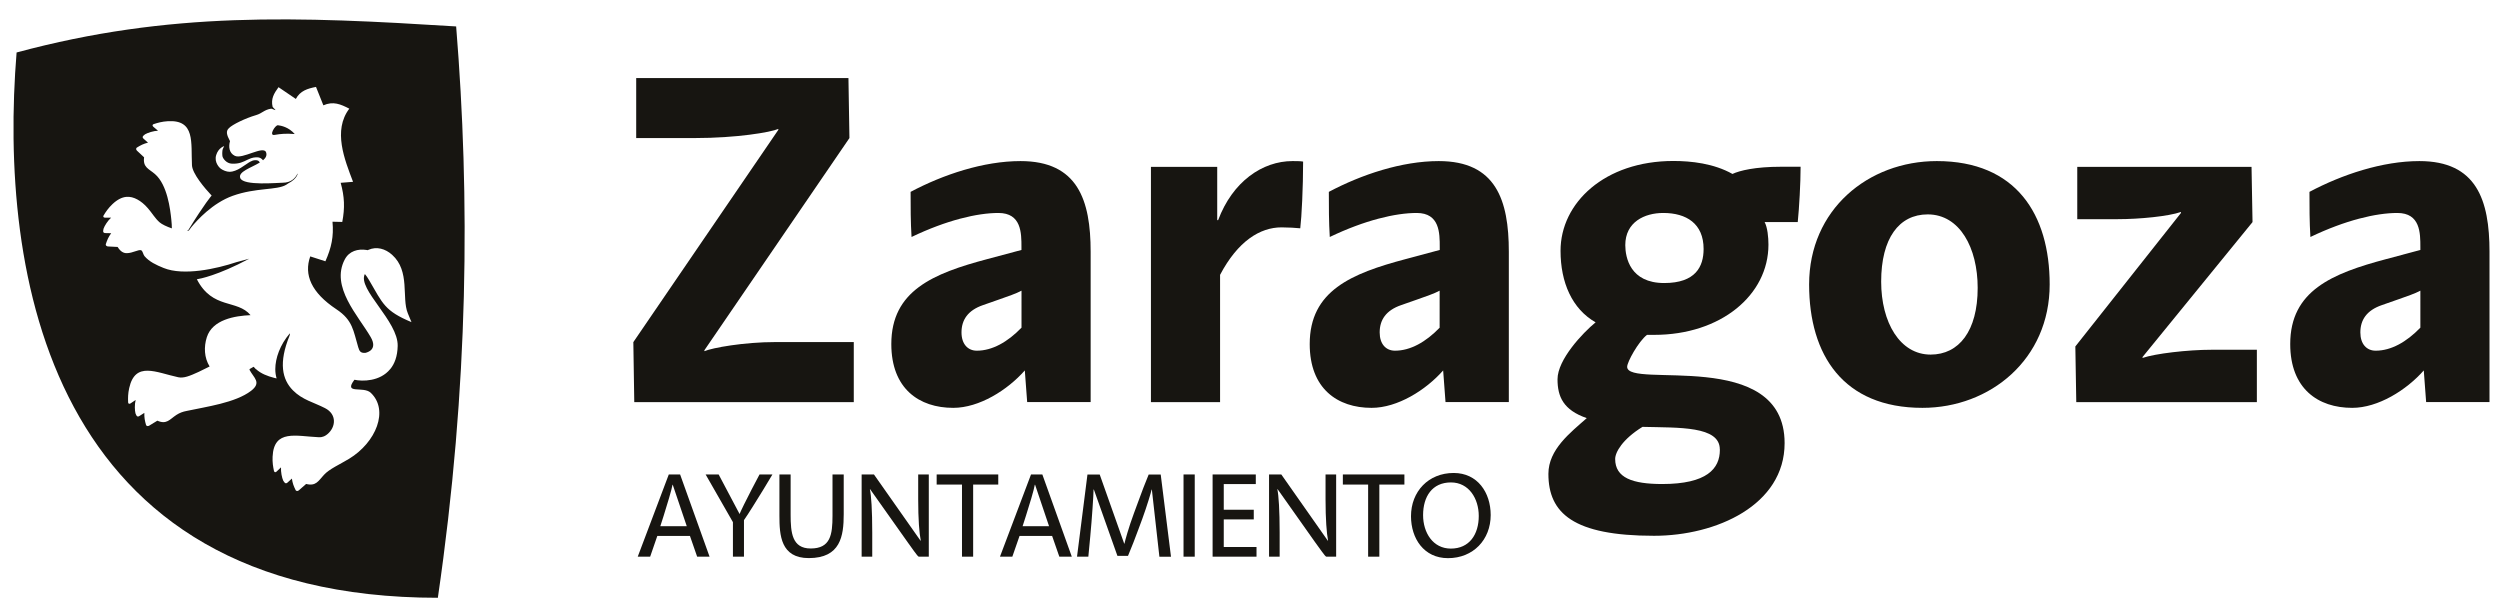
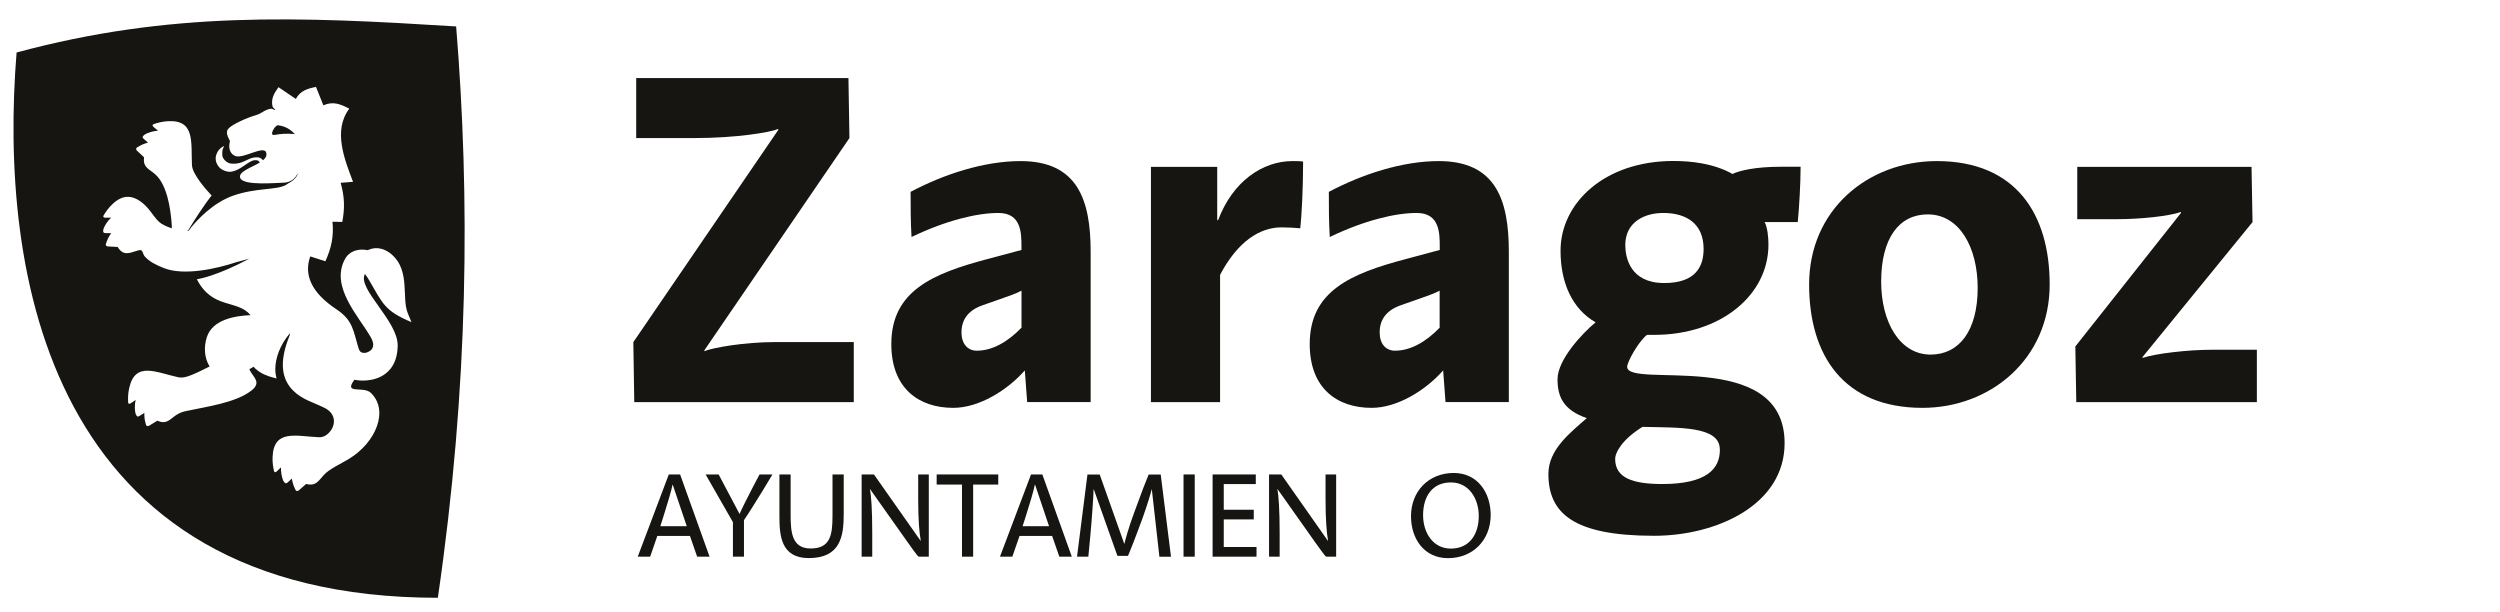
<svg xmlns="http://www.w3.org/2000/svg" version="1.1" id="Capa_1" x="0px" y="0px" viewBox="0 0 454.89 111.28" style="enable-background:new 0 0 454.89 111.28;" xml:space="preserve">
  <style type="text/css">
	.st0{fill:#171511;}
</style>
  <path class="st0" d="M124.96,95.74h-4.81l0.6-1.87c0.57-1.78,1.5-4.89,1.62-5.67h0.04L124.96,95.74z M129.11,101.29l-5.36-14.96  h-2.06l-5.65,14.96h2.26l1.3-3.77h5.94l1.31,3.77H129.11z" />
  <path class="st0" d="M135.37,101.29v-6.65c0.89-1.28,2.24-3.48,3.5-5.52l1.68-2.79h-2.35l-1.42,2.7c-0.9,1.71-2.09,4.15-2.21,4.5  l-3.81-7.2h-2.37l4.97,8.68v6.28H135.37z" />
  <path class="st0" d="M151.48,86.33v7.51c0,3.46-0.37,5.96-3.97,5.96c-3.39,0-3.65-2.88-3.65-6.16v-7.31h-2.04v7.53  c0,3.52,0.24,7.69,5.34,7.69c5.78,0,6.36-4.01,6.36-7.98v-7.24H151.48z" />
  <path class="st0" d="M169,101.29V86.33h-1.93v4.51c0,3.66,0.2,6.19,0.47,7.54h-0.05l-8.47-12.05h-2.24v14.96h1.93v-4.37  c0-4.1-0.18-6.79-0.43-7.91h0.04l6.81,9.62c0.68,0.9,1.83,2.66,2.05,2.66H169z" />
  <polygon class="st0" points="181.64,88.17 181.64,86.33 170.43,86.33 170.43,88.17 175.04,88.17 175.04,101.29 177.07,101.29   177.07,88.17 " />
  <path class="st0" d="M190.88,95.74h-4.81l0.6-1.87c0.58-1.78,1.51-4.89,1.62-5.67h0.05L190.88,95.74z M195.02,101.29l-5.36-14.96  h-2.06l-5.65,14.96h2.25l1.31-3.77h5.93l1.31,3.77H195.02z" />
  <path class="st0" d="M195.97,101.29h2.06l0.35-3.68c0.31-3.26,0.6-7.64,0.6-8.53h0.06l4.28,12.06h1.93c0.66-1.58,1.35-3.33,1.9-4.85  l0.73-1.97c0.78-2.13,1.62-4.9,1.66-5.23h0.05l1.37,12.21h2.11l-1.87-14.96h-2.19c-0.65,1.6-1.29,3.21-1.97,5.12l-0.73,1.98  c-0.93,2.5-1.6,4.94-1.71,5.49h-0.04l-4.46-12.59h-2.23L195.97,101.29z" />
  <rect x="215.35" y="86.33" class="st0" width="2.04" height="14.96" />
  <polygon class="st0" points="228.63,101.29 228.63,99.53 222.67,99.53 222.67,94.51 228.13,94.51 228.13,92.75 222.67,92.75   222.67,88.08 228.5,88.08 228.5,86.33 220.64,86.33 220.64,101.29 " />
  <path class="st0" d="M243.12,101.29V86.33h-1.93v4.51c0,3.66,0.2,6.19,0.46,7.54h-0.05l-8.46-12.05h-2.23v14.96h1.93v-4.37  c0-4.1-0.18-6.79-0.42-7.91h0.05l6.8,9.62c0.69,0.9,1.84,2.66,2.06,2.66H243.12z" />
-   <polygon class="st0" points="255.54,88.17 255.54,86.33 244.34,86.33 244.34,88.17 248.94,88.17 248.94,101.29 250.98,101.29   250.98,88.17 " />
  <path class="st0" d="M258.94,93.73c0-3.37,1.65-5.95,5.07-5.95c3.26,0,5.06,2.94,5.06,6.1c0,3.37-1.71,5.94-5.08,5.94  C260.73,99.82,258.94,96.92,258.94,93.73 M256.74,93.93c0,4.03,2.33,7.63,6.73,7.63c4.59,0,7.77-3.35,7.77-7.85  c0-4.08-2.39-7.65-6.73-7.65C259.91,86.06,256.74,89.43,256.74,93.93" />
  <path class="st0" d="M155.35,73.16V62.24h-14.24c-5.77,0-11.53,1.05-12.94,1.66v-0.17l26.39-38.61l-0.18-10.92h-38.62v10.92h10.66  c7.6,0,13.8-1.05,15.2-1.66v0.17l-26.38,38.62l0.17,10.92H155.35z" />
  <path class="st0" d="M185.87,59.62c-2.53,2.62-5.33,4.19-8.13,4.19c-1.65,0-2.79-1.22-2.79-3.32c0-2.27,1.14-4.02,3.93-4.98  l2.97-1.04c1.49-0.53,3.06-1.05,4.02-1.58V59.62z M198.45,73.16V45.82c0-9.44-2.36-16.51-12.76-16.51c-6.73,0-14.07,2.45-20,5.6  c0,2.7,0,5.5,0.17,8.21c6.38-3.06,11.97-4.37,15.81-4.37c4.19,0,4.19,3.67,4.19,6.2v0.53l-6.21,1.66  c-9.87,2.62-17.47,5.76-17.47,15.46c0,8.13,5.06,11.61,11.27,11.61c4.72,0,9.87-3.23,13.02-6.81l0.43,5.76H198.45z" />
  <path class="st0" d="M237.11,29.4c-0.44-0.09-1.4-0.09-1.93-0.09c-5.5,0-10.91,3.75-13.53,10.74h-0.17v-9.69h-12.06v42.81H222V50.01  c3.22-6.11,7.25-8.64,11.18-8.64c1.22,0,2.61,0.09,3.41,0.17C236.84,39.53,237.11,34.11,237.11,29.4" />
  <path class="st0" d="M261.96,59.62c-2.53,2.62-5.33,4.19-8.13,4.19c-1.66,0-2.79-1.22-2.79-3.32c0-2.27,1.13-4.02,3.93-4.98  l2.97-1.04c1.48-0.53,3.05-1.05,4.01-1.58V59.62z M274.54,73.16V45.82c0-9.44-2.36-16.51-12.75-16.51c-6.73,0-14.06,2.45-20,5.6  c0,2.7,0,5.5,0.17,8.21c6.38-3.06,11.97-4.37,15.82-4.37c4.19,0,4.19,3.67,4.19,6.2v0.53l-6.2,1.66  c-9.87,2.62-17.46,5.76-17.46,15.46c0,8.13,5.06,11.61,11.26,11.61c4.72,0,9.87-3.23,13.02-6.81l0.43,5.76H274.54z" />
  <path class="st0" d="M302.82,51.5c5.68,0,7.16-2.97,7.16-6.2c0-4.63-3.15-6.55-7.34-6.55c-3.41,0-6.91,1.65-6.91,5.85  C295.74,46.87,296.61,51.5,302.82,51.5 M312.93,81.77c0-4.28-7.43-3.93-14.07-4.1c-3.67,2.27-4.97,4.63-4.97,5.85  c0,3.41,3.14,4.55,8.56,4.55c8.13,0,10.49-2.8,10.49-6.21V81.77z M327.63,30.36c0,2.97-0.26,7.51-0.52,10.04h-6.03  c0.53,0.97,0.7,2.8,0.7,4.11c0,9.17-8.65,16.42-20.79,16.42h-1.31c-1.57,1.22-3.61,4.94-3.61,5.81c0,4.1,28.65-3.67,28.65,13.89  c0,11.27-12.41,16.86-23.76,16.86c-14.68,0-19.22-4.11-19.22-11.27c0-4.46,4.02-7.51,6.98-10.14c-4.28-1.48-5.32-3.93-5.32-7.07  c0-3.58,4.57-8.43,6.93-10.36c-4.28-2.44-6.38-7.25-6.38-13.02c0-8.73,8.04-16.34,20.53-16.34c3.23,0,7.34,0.44,10.75,2.36  c1.31-0.61,4.11-1.31,8.83-1.31H327.63z" />
  <path class="st0" d="M342.29,51.24c0-7.86,3.23-12.23,8.47-12.23c5.85,0,9.09,6.11,9.09,13.37c0,7.86-3.41,12.14-8.56,12.14  C345.7,64.52,342.29,58.66,342.29,51.24 M329.18,51.76c0,12.84,6.21,22.45,20.62,22.45c12.31,0,23.15-8.82,23.15-22.45  c0-12.75-6.12-22.45-20.53-22.45C339.93,29.31,329.18,38.14,329.18,51.76" />
  <path class="st0" d="M410.65,73.16v-9.52h-8.22c-4.37,0-10.3,0.7-12.58,1.49v-0.17l20.01-24.55l-0.18-10.05h-31.71v9.52h7.34  c4.02,0,9.26-0.52,11.53-1.31v0.18l-19.22,24.29l0.17,10.13H410.65z" />
-   <path class="st0" d="M440.4,59.62c-2.53,2.62-5.33,4.19-8.13,4.19c-1.66,0-2.79-1.22-2.79-3.32c0-2.27,1.13-4.02,3.93-4.98  l2.97-1.04c1.49-0.53,3.06-1.05,4.02-1.58V59.62z M452.98,73.16V45.82c0-9.44-2.36-16.51-12.76-16.51c-6.73,0-14.07,2.45-20,5.6  c0,2.7,0,5.5,0.17,8.21c6.38-3.06,11.97-4.37,15.82-4.37c4.19,0,4.19,3.67,4.19,6.2v0.53l-6.21,1.66  c-9.86,2.62-17.47,5.76-17.47,15.46c0,8.13,5.07,11.61,11.28,11.61c4.71,0,9.87-3.23,13.02-6.81l0.43,5.76H452.98z" />
  <path class="st0" d="M49.94,24.55c1.19-0.21,2.15-0.28,3.69-0.16c-1.12-1.28-2.49-1.53-3.05-1.6  C50.08,22.72,48.86,24.74,49.94,24.55z" />
  <polygon class="st0" points="34.4,41.92 34.39,41.92 34.34,42 " />
  <path class="st0" d="M83,4.81c-28.88-1.8-52.02-2.8-79.98,4.74c-3.23,39.8,5.5,99.22,76.65,99.22C85.32,70.03,85.52,35.95,83,4.81z   M72.36,62.95c-0.04,1.91-0.57,3.26-1.36,4.22h-0.01c-1.84,2.26-5.06,2.25-6.5,1.93c-2.06,2.74,1.61,1.1,2.96,2.36  c3.37,3.18,0.97,9.04-3.93,12.02c-1.64,1-3.59,1.84-4.59,2.94c-1,1.09-1.44,2.09-3.23,1.64l-1.34,1.17  c-0.17,0.12-0.37,0.19-0.55-0.01c-0.38-0.77-0.58-1.29-0.7-2.14l-0.7,0.64c-0.45,0.47-0.63,0.1-0.88-0.27  c-0.23-0.51-0.45-1.57-0.4-2.41l-0.83,0.79c-0.33,0.24-0.42-0.04-0.46-0.18c-0.15-0.7-0.29-1.51-0.24-2.55  c0.23-5.04,4.29-3.72,8.42-3.54c0.74,0.03,1.22-0.27,1.57-0.57c1.51-1.26,1.76-3.6-0.46-4.73c-2.06-1.06-4.11-1.49-5.83-3.23  c-0.97-0.98-1.64-2.23-1.8-3.86c-0.16-1.64,0.18-3.63,1.19-6.1c0.05-0.13,0.07-0.27,0.05-0.42c-1.8,2.11-2.64,4.52-2.65,6.52  c0,0.61,0.09,1.18,0.24,1.69c-0.14-0.03-0.29-0.06-0.47-0.11c-1.19-0.31-2.37-0.75-3.28-1.58h-0.03c-0.1-0.11-0.19-0.2-0.27-0.29  l-0.12-0.14l-0.14,0.07c-0.22,0.12-0.43,0.24-0.59,0.34l0,0.02h0l0,0l-0.04,0.11l0.01,0.02c0.79,1.49,2.24,2.3,0.28,3.82  c-2.87,2.19-8.18,2.89-11.73,3.66c-0.65,0.12-1.27,0.34-1.85,0.72c-1.24,0.81-1.77,1.8-3.47,1.05l-1.51,0.92  c-0.19,0.08-0.4,0.12-0.54-0.11c-0.24-0.82-0.34-1.37-0.32-2.23l-0.8,0.51c-0.53,0.38-0.63-0.01-0.81-0.42  c-0.14-0.53-0.18-1.62,0.03-2.44l-0.95,0.64c-0.37,0.18-0.42-0.12-0.42-0.26c-0.03-0.72-0.03-1.54,0.2-2.55  c1.1-4.92,4.89-2.83,8.93-1.96c0.98,0.21,2.06-0.22,3.71-0.98l1.18-0.58c0.3-0.14,0.59-0.29,0.81-0.4c-0.99-1.6-1.07-3.55-0.51-5.32  c1.02-3.22,5.1-3.9,7.96-4.02c-2.44-2.92-6.91-0.99-9.77-6.53c0.49-0.07,3.78-0.67,9.53-3.74l-2.34,0.63  c-3.62,1.21-9.61,2.53-13.23,1.06c-1.36-0.55-2.61-1.13-3.49-2.16c-0.25-0.3-0.3-0.92-0.61-1.07c-0.47-0.17-1.53,0.51-2.57,0.53  c-0.62,0.02-1.17-0.27-1.71-1.13l-1.76-0.09c-0.2-0.03-0.41-0.12-0.4-0.39c0.27-0.81,0.49-1.33,0.99-2.02l-0.95-0.02  c-0.65,0.02-0.52-0.37-0.44-0.8c0.18-0.53,0.76-1.45,1.38-2.01l-1.14,0c-0.41-0.06-0.28-0.33-0.2-0.45c0.37-0.61,0.83-1.3,1.59-2.02  c1.79-1.68,3.25-1.52,4.52-0.84c0.62,0.34,1.27,0.84,1.93,1.61c0.71,0.8,1.32,1.87,2.13,2.56c0.42,0.36,1.29,0.78,2.22,1.09  c-0.01-0.44-0.02-0.98-0.1-1.63c-0.19-1.82-0.71-6.29-2.97-8.25c-1.12-0.97-2.23-1.21-1.98-3.05l-1.29-1.2  c-0.14-0.15-0.24-0.35-0.06-0.55c0.73-0.46,1.24-0.71,2.06-0.92l-0.71-0.63c-0.52-0.4-0.16-0.61,0.18-0.89  c0.48-0.28,1.52-0.62,2.35-0.65l-0.87-0.74c-0.28-0.31,0-0.44,0.14-0.48c0.68-0.22,1.47-0.45,2.51-0.51c5.03-0.3,4.2,3.88,4.4,8.01  c0.07,1.54,2.33,4.19,3.58,5.52c0.03-0.05-1.32,1.51-4.22,6.24l-0.27,0.22c0.13-0.02,0.23-0.05,0.31-0.09l0.01-0.01l0,0  c0.05-0.03,0.09-0.06,0.11-0.11l0.32-0.44c1.09-1.34,3.92-4.45,7.56-5.76c4.26-1.53,8.05-0.99,9.74-2.01  c0.17-0.11,0.3-0.19,0.37-0.25c0.77-0.39,1.38-0.9,1.68-1.58l0.02-0.24c-0.38,0.89-1.24,1.69-2.65,1.69c-0.95,0-7.2,0.61-7.77-0.84  c-0.46-1.16,1.99-1.87,3.55-2.83c-0.01-0.03-0.03-0.06-0.03-0.06c-0.14-0.22-0.3-0.37-0.73-0.37c-0.44,0-0.68,0.13-0.96,0.27  c-0.29,0.14-1.08,0.72-1.74,1.13c-0.65,0.42-1.45,0.72-1.99,0.72c-0.63,0-1.23-0.28-1.64-0.56c-0.18-0.12-1.27-1.12-0.84-2.5  c0.41-1.32,1.45-1.62,1.45-1.62s-0.15,0.29-0.23,0.49c-0.18,0.41-0.11,1.22-0.08,1.37c0.08,0.38,0.69,1.3,1.73,1.34  c1.35,0.05,2-0.32,2.87-0.74c0.88-0.43,1.31-0.41,1.74-0.42c0.4,0,0.77,0.19,1.04,0.54c0.5-0.42,0.76-0.89,0.55-1.46  c-0.48-1.28-4.3,1.33-5.68,0.65c-1.07-0.52-1.16-1.7-0.88-2.67c-0.62-1.16-0.79-1.83-0.18-2.38c0.6-0.63,2.97-1.79,4.93-2.36  c1.13-0.33,1.46-0.98,2.75-1.17c0.1-0.01,0.66,0.27,0.78,0.26c-0.03-0.11-0.51-0.51-0.53-0.61c-0.33-1.43,0.23-2.4,1.08-3.56  l3.15,2.14c0.79-1.49,2.14-1.89,3.67-2.19l1.34,3.35c1.79-0.79,3.13-0.21,4.72,0.61c-3.02,3.97-0.85,9.28,0.68,13.31l-2.25,0.18  c0.7,2.55,0.78,4.53,0.29,7.12l-1.78-0.04c0.25,2.71-0.2,4.74-1.29,7.2l-2.76-0.89c-1.18,3.34,0.18,6.58,4.76,9.62  c3.01,1.99,3.08,3.94,3.97,6.9c0.22,0.73,0.42,1.1,1.31,1.03c0.35-0.08,2.29-0.58,0.96-2.87c-2.27-3.91-7.34-9.14-4.72-14.12  c0.8-1.54,2.41-1.98,3.97-1.73l0.2,0.04l0.13-0.06c1.51-0.67,3.1-0.2,4.32,0.9c3.32,2.98,1.7,7.82,2.85,10.63l0.67,1.62  c-4.88-2.04-5.21-3.35-7.69-7.6c-0.29-0.5-0.54-0.86-0.73-1.08l-0.07-0.06C65,52.61,72.48,58.43,72.36,62.95z" />
  <polygon class="st0" points="34.4,41.92 34.39,41.92 34.39,41.92 " />
</svg>